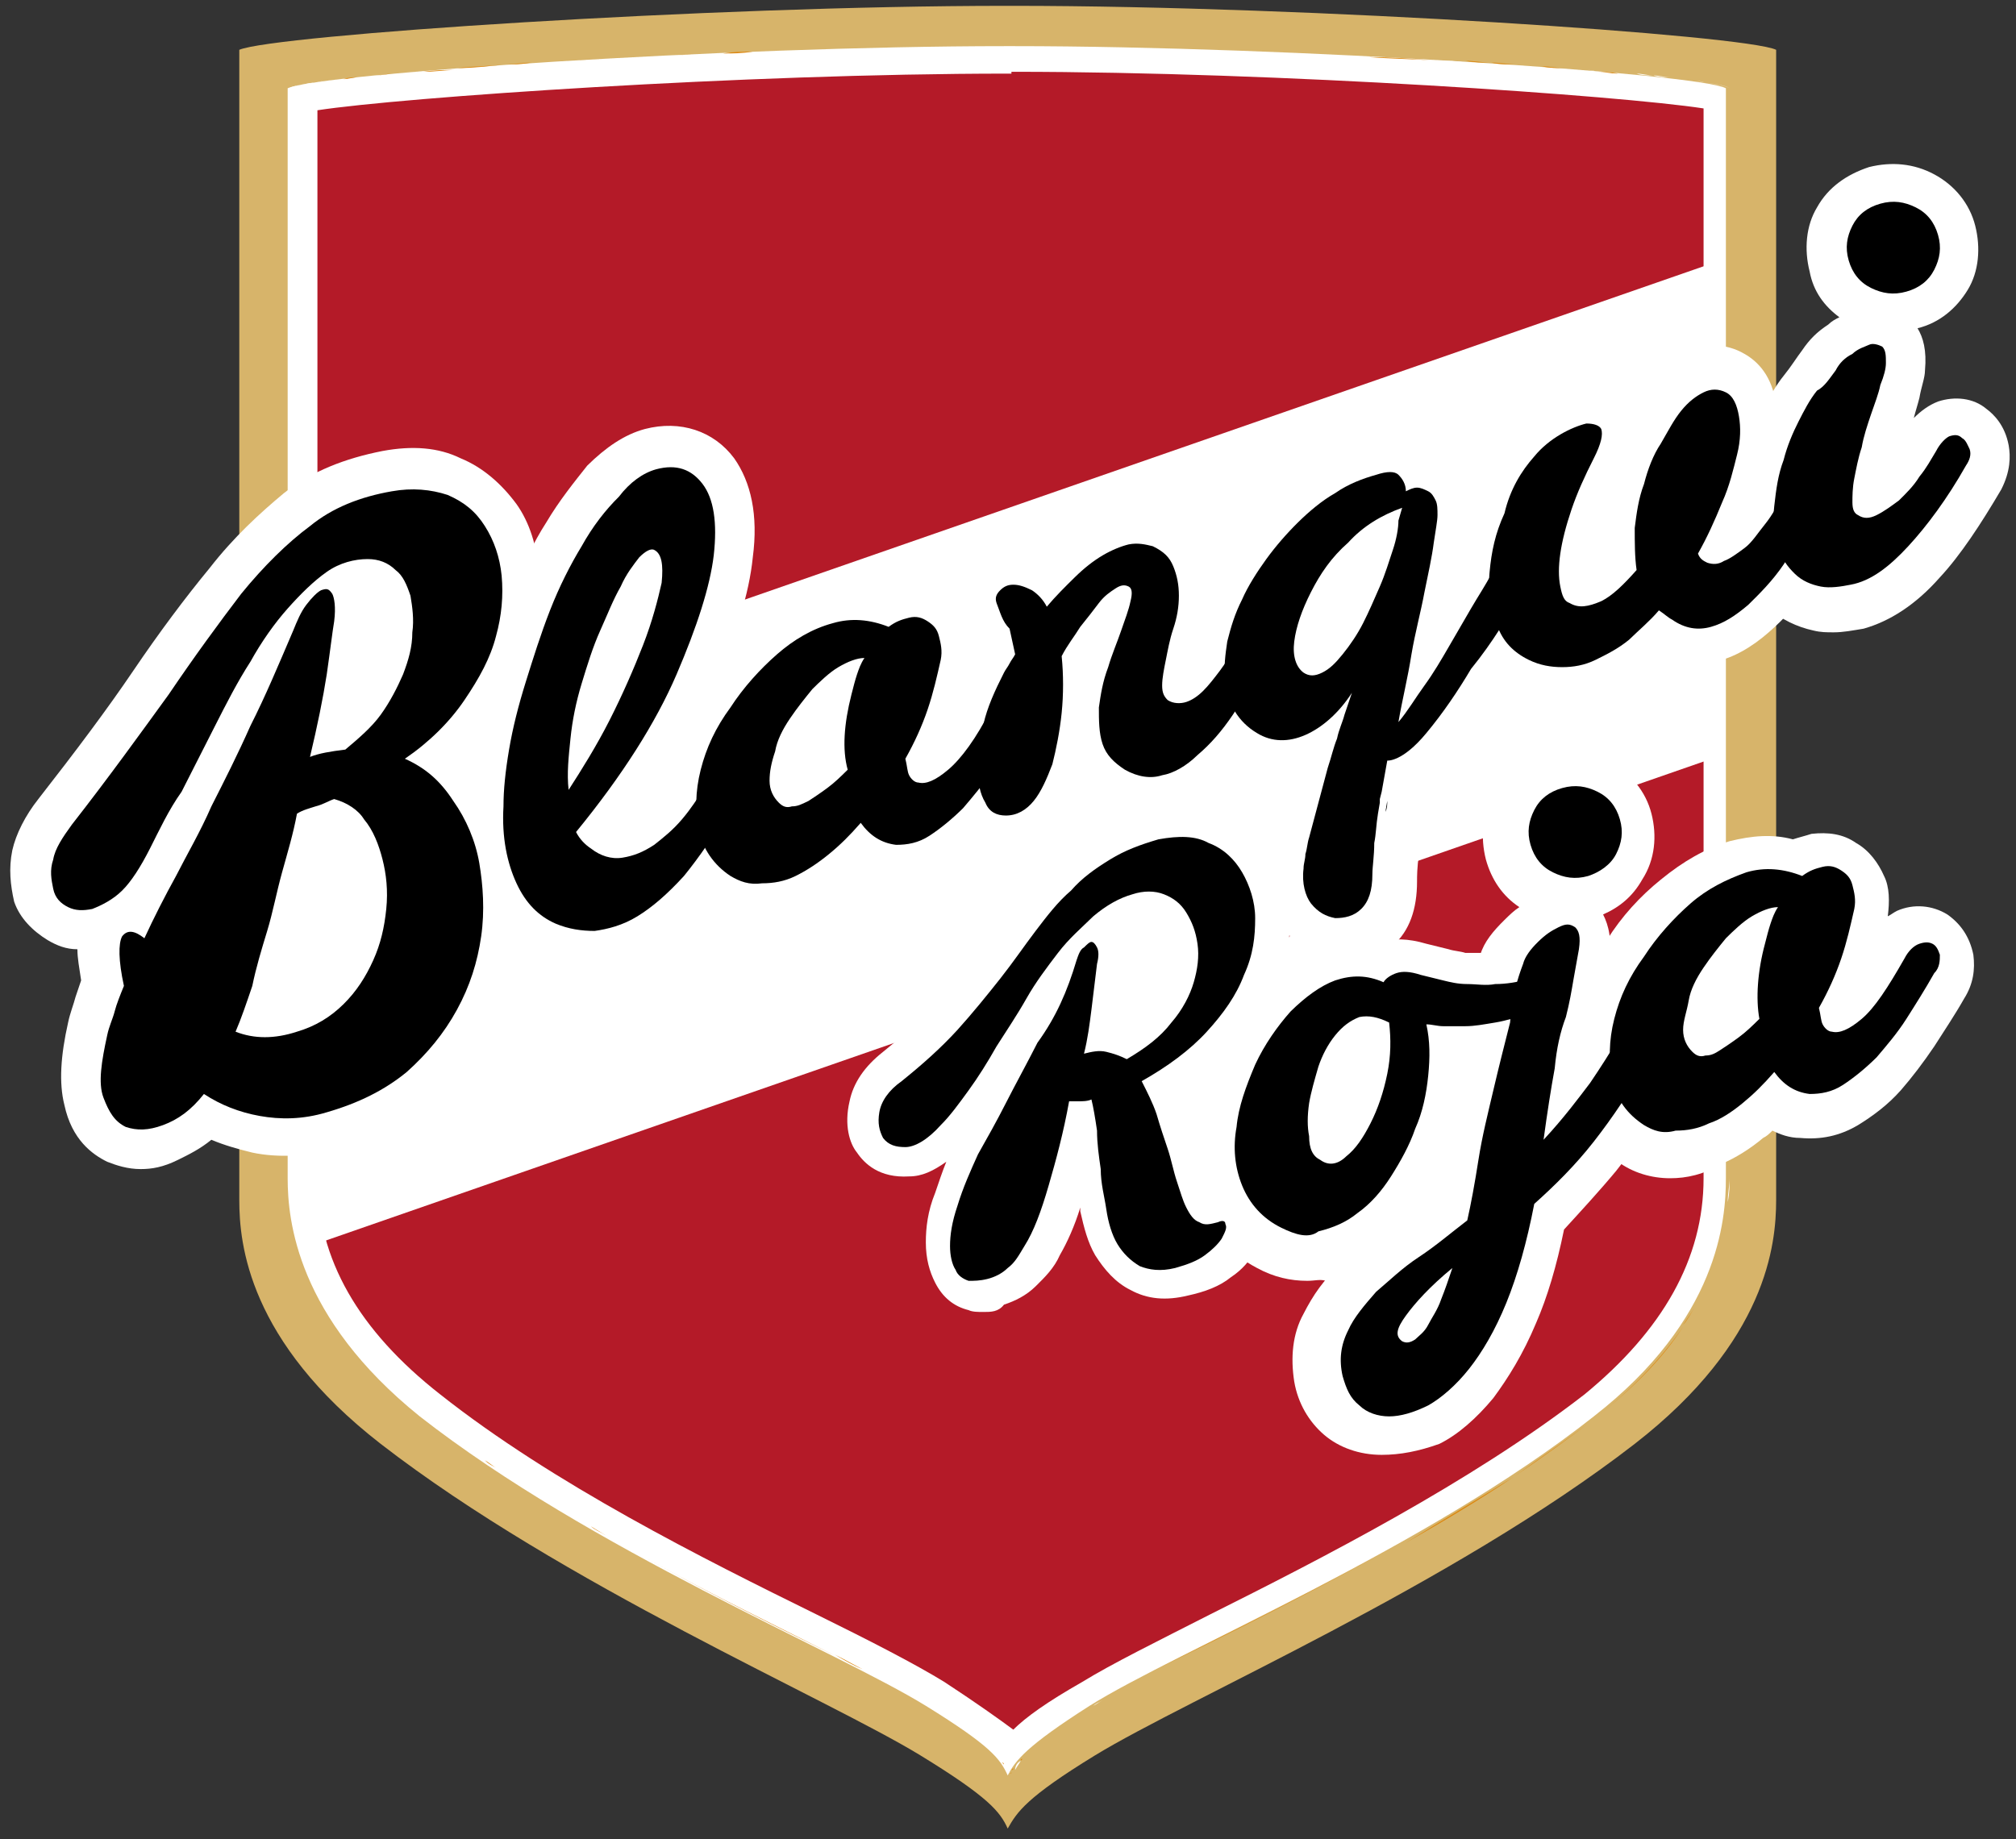
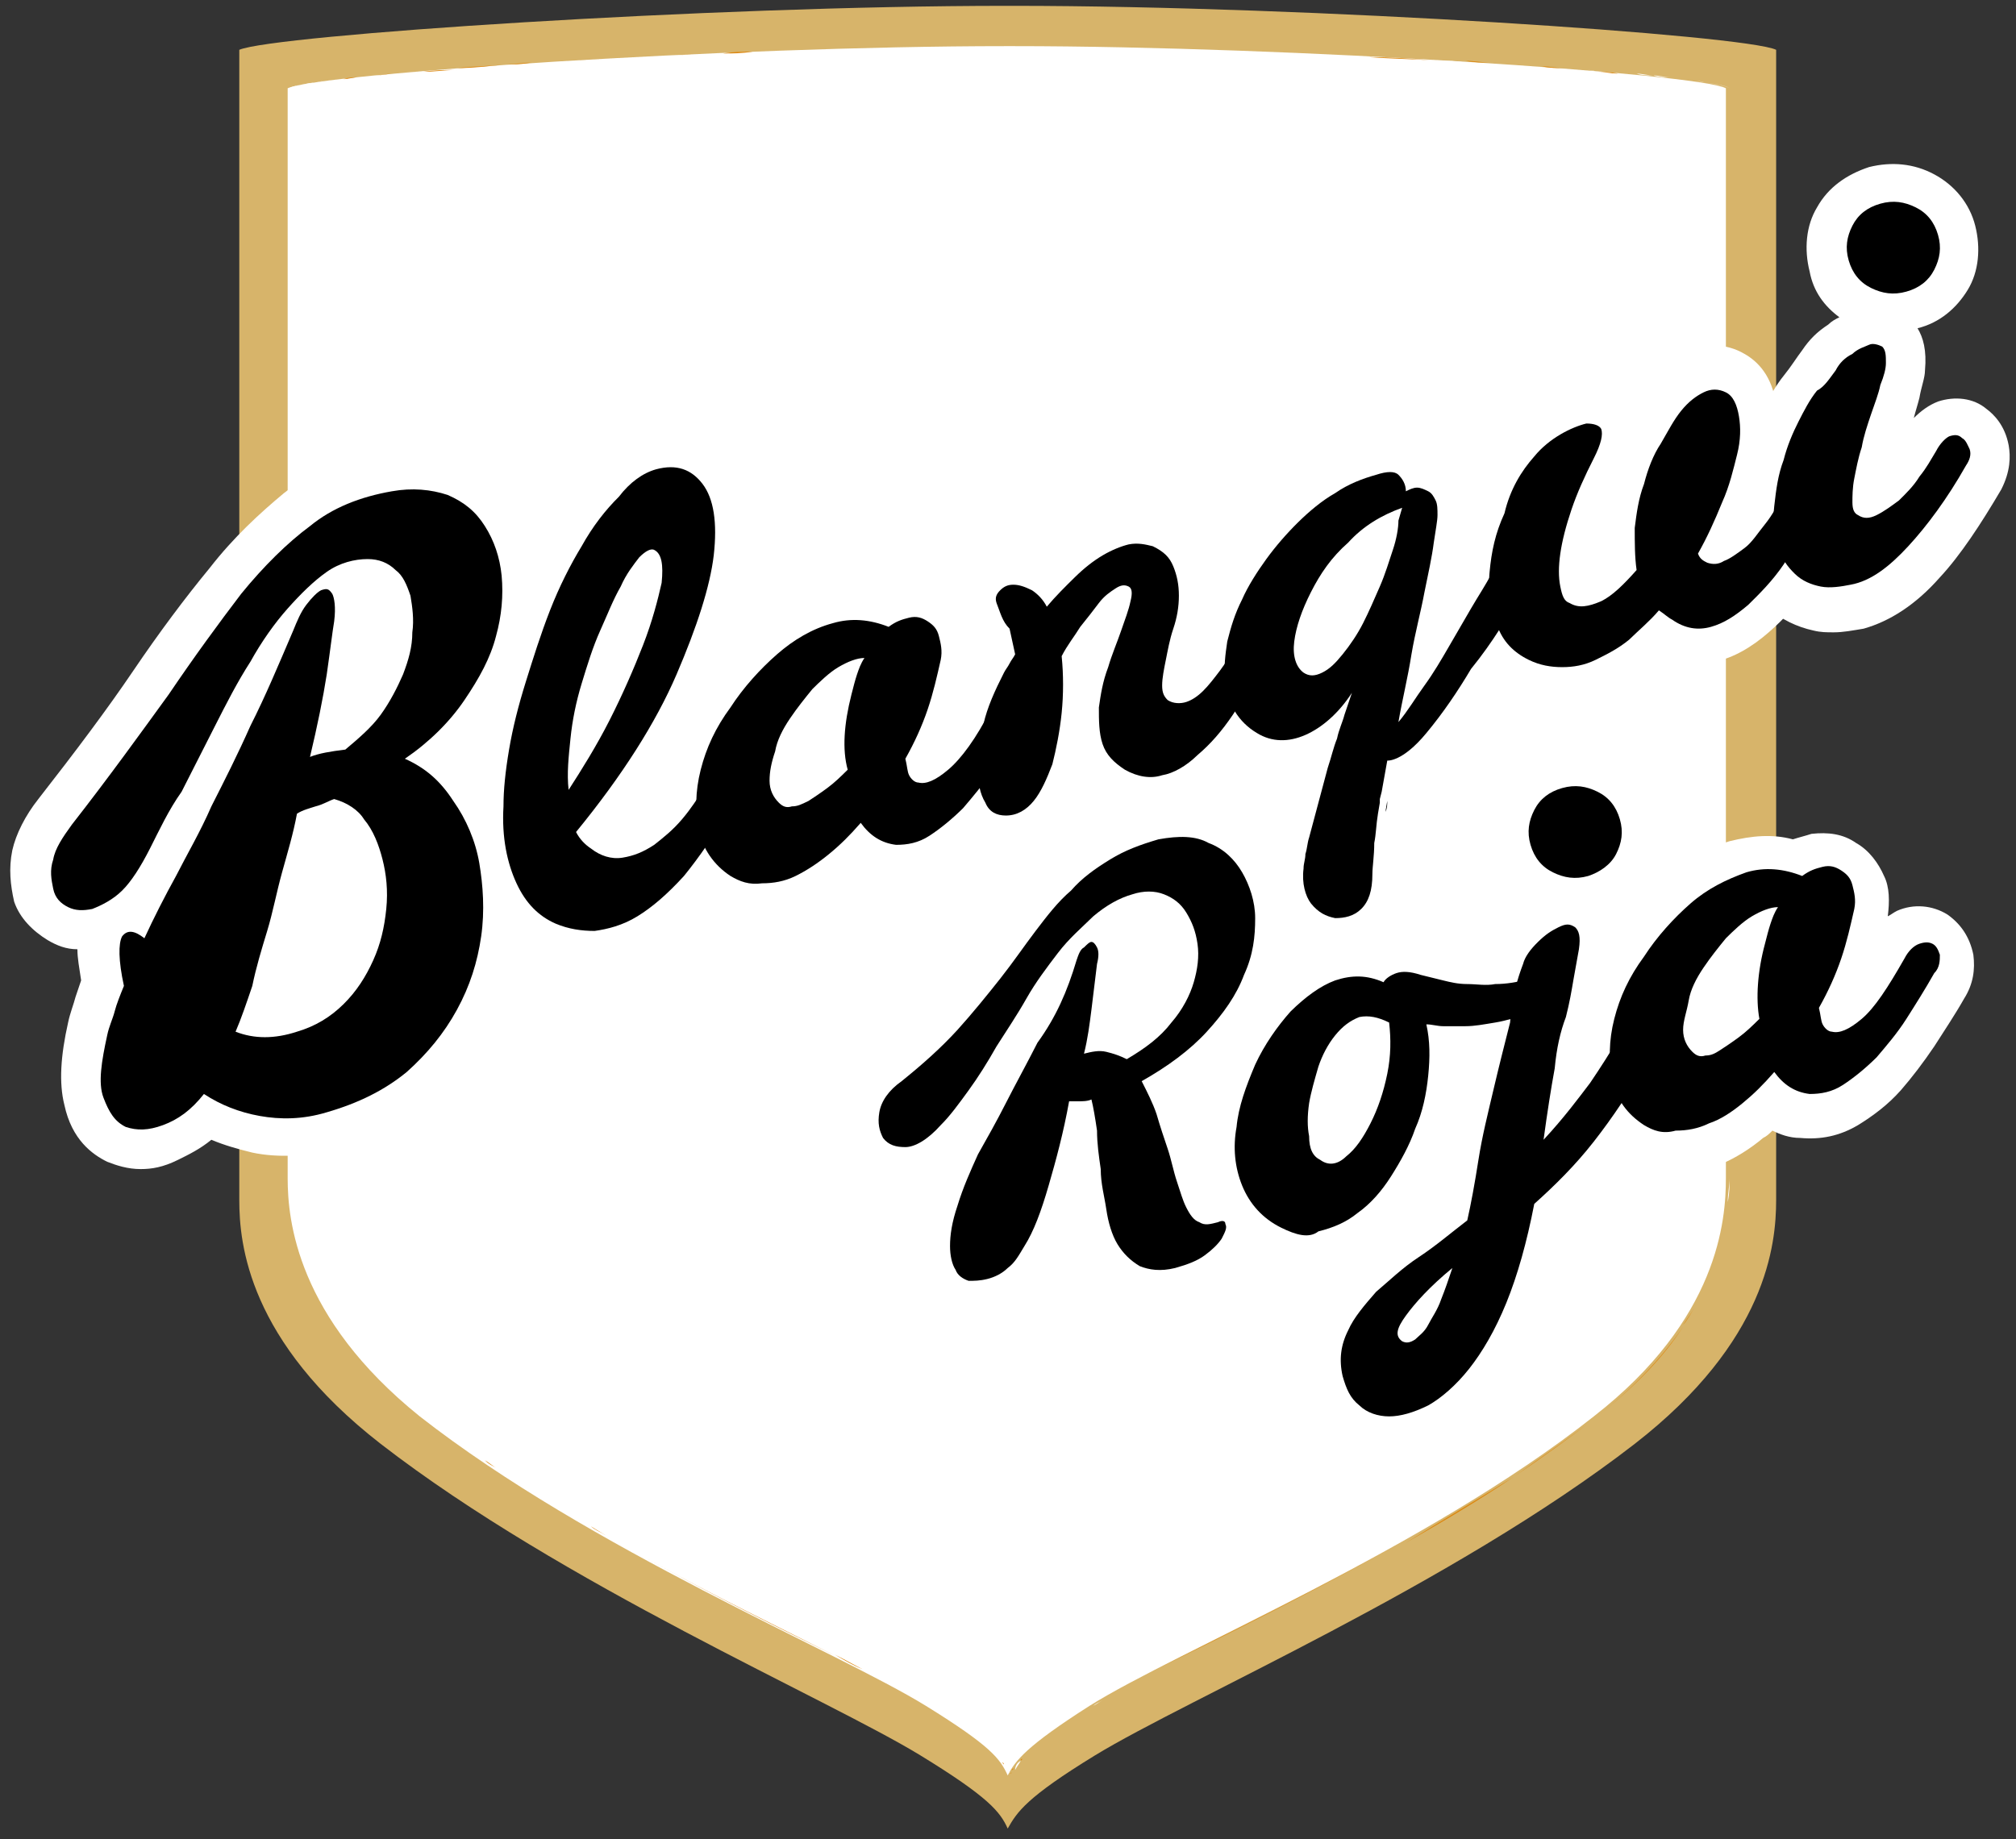
<svg xmlns="http://www.w3.org/2000/svg" width="183" height="167" viewBox="0 0 183 167" fill="none">
  <rect x="0" y="0" width="183" height="167" fill="#333333" stroke="none" />
  <g clip-path="url(#clip0_557_2071)">
    <path d="M91.98 0.53C91.811 0.53 91.811 0.53 91.642 0.53C91.474 0.53 91.474 0.53 91.305 0.53C64.282 0.53 24.761 3.191 21.721 4.522V108.973C21.721 112.964 22.565 121.779 34.556 131.093C51.108 143.9 75.091 154.212 83.535 159.368C89.785 163.194 90.798 164.524 91.474 166.021C92.318 164.524 93.162 163.194 99.412 159.368C107.856 154.212 131.839 143.9 148.391 131.093C160.382 121.779 161.227 112.964 161.227 108.973V4.522C158.524 3.191 119.003 0.53 91.98 0.53Z" fill="#D7B46A" />
    <path d="M91.98 4.189C91.811 4.189 91.811 4.189 91.642 4.189C91.474 4.189 91.474 4.189 91.305 4.189C65.971 4.189 28.983 6.684 26.112 8.015V106.976C26.112 110.802 26.956 119.617 38.103 128.598C53.641 140.74 75.935 149.888 84.042 154.877C89.954 158.536 90.798 159.701 91.474 161.198C92.149 159.867 93.162 158.536 98.905 154.877C106.843 149.888 129.306 140.74 144.675 128.598C155.991 119.783 156.666 110.802 156.666 106.976V8.015C154.302 6.684 117.314 4.189 91.98 4.189Z" fill="white" />
    <path d="M26.281 8.015C26.45 8.015 26.787 7.848 27.125 7.682C26.787 7.848 26.45 7.848 26.281 8.015Z" fill="white" />
    <path d="M27.294 7.682C27.632 7.682 27.97 7.516 28.476 7.516C27.97 7.682 27.463 7.682 27.294 7.682Z" fill="white" />
    <path d="M44.014 132.59C43.339 132.091 42.494 131.592 41.819 131.094C42.494 131.592 43.17 132.091 44.014 132.59Z" fill="white" />
    <path d="M53.641 138.578C52.966 138.245 52.29 137.746 51.614 137.414C52.29 137.913 52.966 138.245 53.641 138.578Z" fill="white" />
    <path d="M29.321 7.349C29.828 7.349 30.503 7.183 31.179 7.183C30.503 7.183 29.996 7.349 29.321 7.349Z" fill="white" />
    <path d="M28.476 7.516C28.814 7.516 29.152 7.349 29.49 7.349C28.983 7.349 28.814 7.516 28.476 7.516Z" fill="white" />
    <path d="M130.657 5.52C131.501 5.52 132.346 5.686 133.021 5.686C132.177 5.52 131.332 5.52 130.657 5.52Z" fill="white" />
    <path d="M92.656 159.867C92.487 160.2 92.318 160.366 92.149 160.699C92.149 160.366 92.318 160.033 92.656 159.867Z" fill="white" />
    <path d="M91.474 160.533C91.474 160.366 91.305 160.366 91.305 160.2C91.305 160.366 91.305 160.533 91.474 160.533Z" fill="white" />
    <path d="M91.642 161.031C91.642 160.865 91.474 160.865 91.474 160.699C91.642 160.865 91.642 160.865 91.642 161.031Z" fill="white" />
-     <path d="M91.811 6.684H91.642H91.474C67.491 6.684 36.414 8.846 28.814 10.011V106.977C28.814 114.295 32.53 120.781 39.961 126.603C50.264 134.752 63.944 141.572 74.078 146.561C78.807 148.89 83.029 151.052 85.731 152.715C88.771 154.711 90.629 156.042 91.98 157.04C93.163 155.875 95.02 154.545 98.229 152.715C100.932 151.052 104.985 149.056 109.883 146.561C119.848 141.572 133.528 134.586 143.831 126.603C150.924 120.781 154.64 114.295 154.64 106.977V9.844C147.04 8.68 116.132 6.518 91.98 6.518H91.811V6.684Z" fill="#B41A28" />
    <path d="M143.831 6.351C144.168 6.351 144.506 6.351 144.844 6.518C144.675 6.351 144.168 6.351 143.831 6.351Z" fill="white" />
    <path d="M33.881 124.44C35.232 125.771 36.583 127.268 38.441 128.598C36.583 127.102 35.063 125.771 33.881 124.44Z" fill="white" />
    <path d="M84.211 154.877C88.602 157.539 90.122 159.035 90.967 160.033C90.291 158.869 88.602 157.539 84.211 154.877Z" fill="white" />
    <path d="M153.964 7.349C154.302 7.349 154.64 7.516 154.978 7.516C154.64 7.516 154.471 7.349 153.964 7.349Z" fill="white" />
    <path d="M99.243 154.877C99.412 154.711 99.749 154.545 100.087 154.378C99.749 154.545 99.581 154.711 99.243 154.877Z" fill="white" />
    <path d="M148.56 6.684C149.066 6.684 149.573 6.851 150.08 6.851C149.573 6.851 149.066 6.851 148.56 6.684Z" fill="white" />
    <path d="M150.08 6.85C150.586 6.85 151.093 7.017 151.6 7.017C151.093 7.017 150.586 7.017 150.08 6.85Z" fill="white" />
    <path d="M154.978 7.516C155.991 7.682 156.835 7.848 157.004 8.015V106.976C157.004 107.642 157.004 108.307 156.835 109.139C156.835 108.307 157.004 107.642 157.004 106.976V8.015C156.835 7.848 156.16 7.682 154.978 7.516Z" fill="white" />
    <path d="M137.413 134.087C134.204 136.249 130.826 138.245 127.617 140.075C130.826 138.079 134.204 136.083 137.413 134.087Z" fill="#DC870F" />
    <path d="M54.993 139.409C54.486 139.077 54.148 138.911 53.642 138.578C53.979 138.911 54.486 139.077 54.993 139.409Z" fill="#DC870F" />
    <path d="M92.825 159.701L92.656 159.867C92.656 159.701 92.656 159.701 92.825 159.701Z" fill="#DC870F" />
    <path d="M45.028 133.256C44.69 133.089 44.352 132.757 44.014 132.59C44.352 132.923 44.69 133.089 45.028 133.256Z" fill="#DC870F" />
    <path d="M153.795 118.785C153.458 119.284 153.12 119.783 152.782 120.282C153.12 119.949 153.458 119.284 153.795 118.785Z" fill="#DC870F" />
    <path d="M127.448 139.909C119.172 144.566 110.897 148.557 104.985 151.551C111.065 148.557 119.172 144.566 127.448 139.909Z" fill="#DC870F" />
    <path d="M133.021 5.52C133.866 5.52 134.542 5.686 135.386 5.686C134.542 5.686 133.866 5.686 133.021 5.52Z" fill="#DC870F" />
    <path d="M91.98 160.532L91.811 160.699C91.98 160.699 91.98 160.699 91.98 160.532Z" fill="#DC870F" />
    <path d="M91.811 160.865C91.811 160.865 91.811 161.031 91.643 161.031C91.811 161.031 91.811 161.031 91.811 160.865Z" fill="#DC870F" />
    <path d="M78.3 151.551C77.455 151.218 76.611 150.719 75.766 150.22C76.78 150.719 77.624 151.218 78.3 151.551Z" fill="#DC870F" />
    <path d="M75.935 150.387C71.037 147.892 64.788 144.898 58.539 141.405C64.788 144.898 70.868 147.892 75.935 150.387Z" fill="#DC870F" />
    <path d="M91.136 160.2L90.967 160.033C91.136 160.033 91.136 160.2 91.136 160.2Z" fill="#DC870F" />
    <path d="M145.013 128.599C142.648 130.428 139.946 132.258 137.413 134.087C140.115 132.258 142.648 130.428 145.013 128.599C148.56 125.771 151.093 123.11 152.782 120.449C151.093 122.944 148.56 125.771 145.013 128.599Z" fill="#DC870F" />
    <path d="M65.633 4.855C66.477 4.855 67.322 4.855 68.335 4.688C67.491 4.688 66.646 4.688 65.633 4.855Z" fill="#DC870F" />
    <path d="M45.872 5.853C46.548 5.853 47.392 5.686 48.237 5.686C47.224 5.853 46.548 5.853 45.872 5.853Z" fill="#DC870F" />
    <path d="M51.614 5.52C53.979 5.353 56.512 5.187 59.215 5.187C56.512 5.187 54.148 5.353 51.614 5.52Z" fill="#DC870F" />
    <path d="M60.397 5.021C61.242 5.021 62.086 5.021 62.931 4.855C62.255 5.021 61.242 5.021 60.397 5.021Z" fill="#DC870F" />
    <path d="M124.239 5.187C126.435 5.353 128.461 5.353 130.488 5.52C128.461 5.353 126.435 5.187 124.239 5.187Z" fill="#DC870F" />
    <path d="M139.946 6.019C140.622 6.019 141.297 6.185 141.973 6.185C141.297 6.185 140.622 6.185 139.946 6.019Z" fill="#DC870F" />
-     <path d="M135.386 5.686C136.23 5.686 136.906 5.853 137.751 5.853C136.906 5.853 136.062 5.853 135.386 5.686Z" fill="#DC870F" />
    <path d="M145.013 6.518C145.688 6.518 146.195 6.684 146.871 6.684C146.195 6.518 145.519 6.518 145.013 6.518Z" fill="#DC870F" />
    <path d="M41.481 6.185C42.832 6.019 44.352 6.019 45.872 5.853C44.352 6.019 42.832 6.185 41.481 6.185Z" fill="#DC870F" />
    <path d="M38.441 6.518C39.454 6.518 40.468 6.351 41.481 6.351C40.468 6.351 39.454 6.351 38.441 6.518Z" fill="#DC870F" />
    <path d="M35.739 6.684C36.583 6.684 37.428 6.518 38.441 6.518C37.597 6.518 36.583 6.684 35.739 6.684Z" fill="#DC870F" />
    <path d="M31.179 7.183C31.685 7.183 32.023 7.017 32.53 7.017C32.023 7.017 31.685 7.017 31.179 7.183Z" fill="#DC870F" />
    <path d="M34.05 6.851C34.556 6.851 35.063 6.684 35.739 6.684C35.232 6.684 34.725 6.851 34.05 6.851Z" fill="#DC870F" />
    <path d="M156.16 23.649L27.97 68.223L28.139 113.13L156.329 68.556L156.16 23.649Z" fill="white" />
    <path d="M105.83 79.034L96.203 86.352L99.581 99.658L118.834 94.336L122.381 88.182V79.201L114.781 87.517L105.83 79.034Z" fill="white" />
-     <path d="M39.961 61.903L28.983 64.065L23.41 73.047L17.329 93.504L23.41 96.498L33.881 93.671L38.103 80.864L42.326 68.556L39.961 61.903Z" fill="white" />
    <path d="M117.652 95.168L104.985 92.673L101.269 106.312L112.754 107.642L133.19 100.158L117.652 95.168Z" fill="white" />
    <path d="M12.769 106.145C11.587 106.145 10.574 105.812 9.729 105.48C8.378 104.814 6.52 103.484 5.845 100.324C5.338 98.328 5.507 95.833 6.182 92.839C6.351 92.007 6.689 91.176 6.858 90.511C7.027 90.012 7.196 89.513 7.365 89.014C7.196 87.85 7.027 87.018 7.027 86.186C6.013 86.186 5.169 85.854 4.324 85.355C2.973 84.523 1.791 83.359 1.284 81.862C0.947 80.365 0.778 78.868 1.116 77.205C1.453 75.708 2.298 74.045 3.48 72.548C6.858 68.223 9.729 64.398 12.094 60.905C14.458 57.413 16.823 54.252 19.018 51.591C21.214 48.764 23.578 46.602 25.774 44.772C28.307 42.776 31.348 41.612 34.725 40.947C37.428 40.448 39.792 40.614 41.819 41.612C43.846 42.443 45.535 43.94 46.886 45.77C48.068 47.433 48.743 49.595 48.912 51.924C49.081 54.086 48.912 56.414 48.237 58.743C47.561 61.072 46.379 63.4 44.859 65.562C44.183 66.56 43.339 67.725 42.326 68.556C43.001 69.221 43.508 69.887 44.014 70.552C45.535 72.548 46.379 75.043 47.055 77.537C47.561 80.032 47.73 82.694 47.392 85.355C47.055 88.182 46.21 90.677 44.859 93.172C43.508 95.667 41.65 97.829 39.454 99.825C37.09 101.821 34.219 103.317 30.672 104.315C27.97 104.981 25.267 105.147 22.903 104.648C21.552 104.315 20.369 103.983 19.187 103.484C18.174 104.315 17.16 104.814 16.147 105.313C14.796 105.979 13.783 106.145 12.769 106.145ZM14.965 89.679L14.627 90.511C14.458 91.176 14.12 92.007 13.951 92.673C13.783 93.338 13.614 94.003 13.276 94.669C12.6 96.997 12.769 98.162 12.938 98.494C12.938 98.66 12.938 98.66 13.107 98.827C13.276 98.827 13.276 98.827 13.445 98.66C14.12 98.328 14.796 97.829 15.64 96.831L16.991 95.168L18.174 92.174C18.68 91.01 19.018 89.679 19.525 88.182C20.032 86.685 20.369 85.022 20.876 83.359C21.383 81.695 21.721 79.866 22.227 78.203C22.734 76.373 23.072 74.71 23.41 72.88C23.072 73.379 22.903 74.045 22.565 74.544C21.383 76.872 20.369 78.868 19.187 80.864C18.174 82.694 17.329 84.689 16.485 86.353L14.965 89.679ZM23.916 97.662C24.085 97.662 24.085 97.662 24.254 97.662C25.605 97.995 26.956 97.829 28.645 97.496C31.01 96.831 33.036 95.833 34.556 94.502C36.077 93.172 37.428 91.675 38.272 89.845C39.117 88.182 39.792 86.353 39.961 84.523C40.13 82.527 40.13 80.698 39.792 79.034C39.454 77.371 38.779 75.874 37.934 74.544C37.596 74.211 37.259 73.712 37.09 73.379C37.765 74.544 38.272 75.708 38.61 77.205C38.948 79.034 39.117 80.864 38.948 82.86C38.779 84.856 38.272 86.852 37.428 88.515C36.583 90.344 35.401 92.007 34.05 93.504C32.53 95.168 30.503 96.166 28.139 96.831C26.619 97.496 25.267 97.662 23.916 97.662ZM29.996 76.54C29.659 77.704 29.49 78.868 29.152 80.032C28.645 81.862 28.139 83.691 27.801 85.355C27.294 87.018 26.956 88.515 26.45 90.012C27.294 89.679 28.139 89.346 28.814 88.681C29.659 87.85 30.334 86.852 30.672 85.854C31.179 84.689 31.516 83.525 31.516 82.361C31.685 81.197 31.516 80.032 31.348 79.034C31.179 78.203 30.841 77.371 30.334 76.706C30.334 76.54 30.334 76.54 29.996 76.54C30.165 76.54 30.165 76.54 29.996 76.54ZM10.236 75.708C9.898 76.207 9.56 76.54 9.222 77.038C8.716 77.704 8.547 78.036 8.378 78.369L8.547 78.203C9.054 77.87 9.56 77.038 10.236 75.708ZM37.09 47.932C37.428 48.265 37.934 48.431 38.272 48.764C39.454 49.762 40.299 51.258 40.637 52.755C40.974 54.086 41.143 55.583 40.974 57.246C40.974 57.08 41.143 56.913 41.143 56.747C41.65 55.25 41.65 53.92 41.65 52.589C41.481 51.425 41.143 50.427 40.637 49.762C40.13 49.096 39.623 48.597 38.779 48.265C38.441 47.932 37.765 47.932 37.09 47.932Z" fill="white" />
    <path d="M53.642 88.016C51.953 88.016 50.432 87.684 48.913 87.018C46.548 86.02 44.859 84.191 43.508 81.53C42.326 79.201 41.819 76.374 41.988 72.881C41.988 71.218 42.157 69.388 42.663 67.06C43.001 64.897 43.508 62.735 44.184 60.407C44.859 58.245 45.703 55.916 46.548 53.754C47.392 51.425 48.406 49.263 49.588 47.434C50.77 45.438 52.121 43.775 53.304 42.278C54.993 40.614 56.682 39.45 58.539 38.951C61.748 38.12 64.788 39.117 66.646 41.612C68.166 43.775 68.842 46.768 68.335 50.594C67.998 53.92 66.815 57.745 64.62 62.403C63.775 64.066 62.931 65.895 61.748 67.891C62.255 67.392 62.931 66.893 63.606 66.727C65.295 66.062 66.984 66.228 68.335 67.226C69.18 67.891 70.193 68.889 70.362 70.885C70.531 72.216 70.193 73.546 69.517 74.877C67.829 77.704 66.308 80.033 64.62 81.862C62.931 83.692 61.242 85.189 59.553 86.187C57.695 87.351 55.837 87.85 53.979 88.016C53.979 88.016 53.81 88.016 53.642 88.016ZM50.601 79.368C50.939 79.866 51.446 80.365 51.953 80.532C52.29 80.698 52.797 80.864 53.135 80.864C52.628 80.698 52.121 80.365 51.615 80.033C51.277 79.866 50.939 79.534 50.601 79.368ZM60.059 46.436C60.397 46.436 60.566 46.602 60.904 46.602L61.242 46.768C61.073 46.436 61.073 46.103 60.904 46.103C60.904 46.103 60.904 46.103 60.566 46.103C60.397 46.103 60.228 46.269 60.059 46.436Z" fill="white" />
    <path d="M69.011 84.024C67.322 84.024 65.633 83.525 64.282 82.527C61.917 81.03 60.397 78.701 59.89 76.207C59.384 74.044 59.553 71.55 60.228 69.055C60.904 66.726 61.917 64.564 63.268 62.402C64.62 60.24 66.308 58.41 68.166 56.913C70.193 55.25 72.22 54.086 74.415 53.42C76.442 52.922 78.3 52.755 80.158 53.254C80.664 53.088 81.34 52.922 81.847 52.755C83.367 52.589 84.718 52.755 85.9 53.587C87.082 54.252 87.927 55.416 88.433 56.581C88.94 57.745 88.94 58.909 88.771 60.406C89.109 60.24 89.278 60.073 89.616 59.907C91.136 59.242 92.825 59.408 94.176 60.24C95.358 60.905 96.203 62.236 96.54 63.899C96.709 65.229 96.54 66.56 95.696 67.891C94.851 69.388 93.838 70.884 92.994 72.215C91.98 73.712 90.967 75.042 89.954 76.207C88.771 77.537 87.42 78.535 86.069 79.367C84.38 80.365 82.691 80.697 80.833 80.531C79.82 80.531 78.975 80.198 78.3 79.866C77.962 80.032 77.793 80.365 77.455 80.531C76.273 81.529 74.922 82.361 73.74 82.86C72.051 83.691 70.531 84.024 69.011 84.024ZM66.984 74.211C66.984 74.377 66.984 74.543 66.984 74.71C67.153 75.541 67.491 76.04 68.335 76.539C68.504 76.706 68.842 76.706 69.011 76.706C69.18 76.706 69.517 76.706 69.686 76.539C69.18 76.373 68.673 76.04 68.166 75.541C67.659 75.209 67.153 74.71 66.984 74.211Z" fill="white" />
    <path d="M90.798 77.87C88.771 77.87 86.913 76.872 85.731 74.876C85.055 73.546 84.549 72.049 84.549 70.219C84.549 68.556 84.718 66.893 85.224 65.063C85.731 63.234 86.407 61.404 87.42 59.741C87.589 59.408 87.758 59.242 87.758 58.91C87.758 58.743 87.589 58.41 87.589 58.244L86.913 55.749C86.407 54.086 86.913 52.257 88.264 51.092C89.278 50.261 90.46 49.762 91.98 49.595C92.993 49.595 93.838 49.762 94.851 50.094C95.02 49.928 95.02 49.928 95.189 49.762C96.203 48.764 97.216 48.099 98.229 47.433C99.412 46.602 100.594 46.103 101.945 45.936C103.465 45.604 104.985 45.77 106.505 46.435C108.363 47.267 109.545 48.597 110.221 50.261C110.727 51.591 110.896 52.922 110.896 54.252C110.896 54.419 110.896 54.419 110.896 54.585C111.234 54.252 111.572 54.086 112.078 53.92C113.936 53.088 115.456 53.421 116.301 53.92C117.821 54.585 118.665 55.916 119.003 57.579C119.172 58.91 118.834 60.406 117.99 61.737C116.976 63.566 115.794 65.396 114.781 66.893C113.599 68.556 112.416 70.053 111.065 71.217C109.545 72.548 108.025 73.379 106.336 73.879C104.309 74.377 102.283 74.211 100.256 73.047C99.58 72.714 98.905 72.215 98.398 71.716C97.891 73.047 97.216 74.211 96.371 75.043C94.514 77.371 92.487 77.87 90.798 77.87C90.967 77.87 90.967 77.87 90.798 77.87ZM103.296 65.895C103.296 66.228 103.296 66.394 103.465 66.56C103.465 66.727 103.634 66.727 103.803 66.893C103.972 67.059 104.14 67.059 104.309 67.059C104.478 67.059 104.647 66.893 104.816 66.893C104.647 66.727 104.309 66.727 104.14 66.56C103.803 66.394 103.465 66.228 103.296 65.895Z" fill="white" />
    <path d="M122.043 87.018C121.874 87.018 121.537 87.018 121.368 87.018C120.017 86.852 118.328 86.353 116.639 84.523C116.132 84.024 115.625 83.192 115.288 82.028C114.781 82.028 114.274 82.028 113.768 82.028C111.741 81.695 110.052 80.531 109.376 78.868C108.701 77.371 108.701 75.874 109.376 74.211C109.883 72.714 110.896 71.217 112.585 70.219C112.585 70.219 112.585 70.219 112.754 70.219C112.585 70.219 112.416 70.053 112.416 70.053C111.065 69.221 109.883 68.223 109.039 66.727C108.363 65.396 107.856 64.065 107.687 62.402C107.518 60.905 107.687 59.408 107.856 57.911C108.194 56.414 108.701 54.751 109.545 53.254C110.221 51.758 111.065 50.427 112.079 49.096C113.092 47.766 114.274 46.435 115.457 45.271C116.639 44.107 117.99 43.109 119.51 42.277C121.03 41.279 122.55 40.614 124.239 40.281C126.435 39.782 128.124 39.949 129.475 40.947C129.644 41.113 129.812 41.279 129.981 41.446C130.15 41.446 130.319 41.446 130.488 41.612L132.008 41.113L131.839 42.277C132.853 42.776 133.528 43.774 134.035 44.772C134.373 45.604 134.541 46.602 134.541 47.766C134.541 48.098 134.541 48.431 134.373 48.764C134.879 48.431 135.386 48.265 135.893 48.098C137.413 47.766 138.764 48.098 139.946 48.93C140.959 49.595 141.635 50.593 141.973 51.924C142.311 52.922 142.311 54.252 141.297 56.082C140.115 58.244 138.764 60.406 137.582 62.569C137.919 62.569 138.088 62.569 138.257 62.569C139.271 62.569 140.791 62.901 141.973 63.899C142.817 64.564 143.324 65.729 143.493 66.727C143.493 67.558 143.324 68.722 142.142 69.887C141.297 70.718 140.115 71.383 138.257 72.049C136.568 72.548 134.879 73.213 133.021 73.878C131.67 74.377 130.488 74.876 129.137 75.542C128.968 76.207 128.968 76.872 128.799 77.537C128.63 78.868 128.63 79.533 128.63 80.032C128.63 82.527 127.955 84.523 126.435 85.854C124.915 86.685 123.226 87.018 122.043 87.018ZM123.732 62.735L124.07 62.901C124.07 62.569 124.239 62.402 124.239 62.069C124.07 62.402 123.901 62.569 123.732 62.735Z" fill="white" />
    <path d="M141.466 64.065C139.946 64.065 138.426 63.733 136.906 62.901C134.71 61.903 133.022 60.074 132.177 57.745C131.501 55.749 131.164 53.587 131.333 51.259C131.501 49.096 132.008 46.934 132.853 44.772C133.697 42.61 134.879 40.614 136.399 38.951C137.244 37.953 138.426 37.121 139.608 36.29C140.96 35.458 142.311 34.959 143.493 34.793C145.351 34.626 147.209 35.292 148.222 36.622C148.729 35.957 149.235 35.292 149.573 34.626C150.586 33.462 151.6 32.63 152.782 31.965C154.64 31.134 156.667 31.134 158.356 32.132C159.538 32.797 160.889 34.127 161.227 36.788C161.396 37.786 161.396 38.951 161.227 40.115C161.396 39.949 161.565 39.949 161.733 39.782C163.76 38.784 165.449 39.45 166.294 39.949C167.138 40.448 168.489 41.446 168.658 43.774C168.827 45.105 168.489 46.602 167.645 47.932C166.631 49.762 165.449 51.425 164.436 53.088C163.254 54.751 161.902 56.248 160.551 57.413C159.031 58.743 157.342 59.741 155.653 60.074C153.964 60.573 152.275 60.406 150.586 59.741C150.249 60.074 149.911 60.406 149.573 60.573C148.391 61.571 147.04 62.236 145.689 62.901C144.506 63.733 142.986 64.065 141.466 64.065ZM153.627 42.444C153.289 43.275 152.951 43.94 152.782 44.938C152.782 44.772 152.951 44.606 152.951 44.439C153.12 43.608 153.289 42.943 153.627 42.444Z" fill="white" />
    <path d="M166.462 57.412C165.787 57.412 165.28 57.412 164.605 57.246C163.085 56.913 161.733 56.248 160.551 55.25C159.538 54.252 158.693 52.922 158.018 51.258C157.511 49.761 157.342 47.932 157.511 46.102C157.68 44.439 158.018 42.776 158.524 41.279C159.031 39.782 159.538 38.451 160.044 37.287C160.551 36.123 161.227 34.959 161.902 34.127C162.578 33.295 163.085 32.464 163.591 31.799C164.267 30.801 164.942 30.135 165.956 29.47C166.294 29.137 166.631 28.971 166.969 28.805C165.618 27.807 164.605 26.476 164.267 24.647C163.76 22.651 163.929 20.489 164.942 18.825C165.956 16.996 167.645 15.832 169.671 15.166C171.698 14.667 173.725 14.834 175.583 15.832C177.441 16.829 178.792 18.493 179.298 20.489C179.805 22.484 179.636 24.647 178.623 26.31C177.609 27.973 176.089 29.304 174.063 29.803C174.569 30.634 174.907 31.799 174.738 33.628C174.738 34.293 174.4 35.125 174.232 36.123C174.063 36.788 173.894 37.287 173.725 37.952C174.4 37.287 175.076 36.788 175.92 36.456C177.441 35.957 179.129 36.123 180.312 37.121C180.987 37.62 182.001 38.618 182.338 40.447C182.507 41.445 182.507 42.776 181.663 44.439C179.805 47.599 177.947 50.427 176.089 52.422C173.894 54.917 171.529 56.414 169.165 57.08C168.151 57.246 167.307 57.412 166.462 57.412ZM164.942 47.766C164.942 48.264 165.111 48.597 165.111 48.93C165.28 49.429 165.449 49.761 165.618 49.928C165.787 50.094 165.956 50.094 166.125 50.26C166.462 50.26 166.8 50.26 167.138 50.26C166.969 50.26 166.8 50.094 166.8 50.094C166.294 49.595 165.449 49.096 164.942 47.766ZM171.867 21.819H171.698C171.529 21.819 171.36 21.985 171.36 22.152C171.36 22.318 171.191 22.318 171.36 22.651C171.36 22.817 171.529 22.983 171.698 22.983C171.867 22.983 171.867 23.15 172.205 22.983C172.374 22.983 172.543 22.817 172.543 22.651C172.543 22.484 172.712 22.484 172.543 22.152C172.543 21.985 172.374 21.819 172.205 21.819C172.036 21.819 171.867 21.819 171.867 21.819Z" fill="white" />
    <path d="M118.666 116.291C117.146 116.291 115.626 115.958 114.106 115.126C111.572 113.796 109.883 111.8 108.87 109.305C108.025 107.143 107.856 104.814 108.194 102.319C108.532 99.991 109.208 97.829 110.221 95.667C111.234 93.504 112.585 91.508 114.106 90.012C115.794 88.348 117.652 87.018 119.51 86.186C121.199 85.521 122.888 85.355 124.577 85.687C124.746 85.521 125.084 85.521 125.252 85.521C126.435 85.188 127.786 85.188 129.475 85.687C130.15 85.853 130.826 86.02 131.502 86.186C132.008 86.353 132.515 86.353 133.022 86.519C133.528 86.519 134.204 86.519 135.048 86.519C135.893 86.519 136.906 86.353 137.92 86.186C139.946 85.853 141.466 86.519 142.311 87.184C143.493 88.182 144 89.513 144 90.843C144 92.007 143.662 93.172 142.817 94.17C142.142 95.168 141.128 95.833 139.777 96.332C138.426 96.831 137.244 97.163 136.062 97.33C135.048 97.496 134.035 97.662 133.19 97.662C133.19 98.161 133.19 98.494 133.022 98.993C132.853 100.989 132.346 102.818 131.67 104.648C130.995 106.478 130.15 108.141 129.137 109.804C128.124 111.467 126.773 112.798 125.421 113.962C123.901 115.126 122.212 115.958 120.355 116.291C119.848 116.124 119.341 116.291 118.666 116.291Z" fill="white" />
    <path d="M125.421 132.091C123.394 132.091 121.537 131.426 120.185 130.262C118.834 129.098 117.821 127.434 117.483 125.438C117.145 123.276 117.314 121.114 118.328 119.284C119.172 117.621 120.185 116.124 121.706 114.794C122.888 113.63 124.408 112.465 125.928 111.301C126.941 110.469 128.123 109.804 129.137 108.972L129.812 104.814C130.15 102.652 130.657 100.49 131.164 98.328C131.67 96.166 132.177 94.004 132.684 92.008C133.19 90.012 133.866 88.182 134.373 86.685C134.71 85.521 135.555 84.523 136.568 83.525C137.075 83.026 137.413 82.694 137.919 82.361C136.399 81.363 135.386 79.866 134.879 78.037C134.373 76.041 134.541 73.879 135.555 72.215C136.568 70.386 138.257 69.221 140.284 68.556C142.311 68.057 144.337 68.224 146.195 69.221C148.053 70.219 149.404 71.883 149.911 73.879C150.417 75.874 150.249 78.037 149.066 79.866C148.222 81.363 147.04 82.361 145.52 83.026C146.026 84.024 146.364 85.355 146.026 87.351C145.857 88.349 145.688 89.18 145.52 90.178V90.344C145.688 90.178 145.857 90.178 146.026 90.012C148.222 89.014 149.911 89.513 150.755 90.012C151.6 90.511 152.951 91.509 153.12 94.004C153.289 95.334 152.951 96.665 152.106 98.162C150.249 101.322 148.56 103.983 146.702 106.311C145.182 108.141 143.493 109.97 141.973 111.634C141.297 114.96 140.453 117.788 139.439 120.116C138.257 122.944 136.906 125.106 135.555 126.935C134.035 128.765 132.346 130.262 130.657 131.093C128.799 131.759 127.11 132.091 125.421 132.091ZM142.479 75.375H142.311C142.142 75.375 141.973 75.542 141.973 75.708C141.973 75.874 141.804 75.874 141.973 76.207C141.973 76.373 142.142 76.54 142.142 76.54C142.311 76.54 142.311 76.706 142.648 76.54C142.817 76.54 142.986 76.373 142.986 76.207C143.155 76.041 143.155 76.041 142.986 75.874C142.986 75.708 142.817 75.708 142.817 75.542C142.648 75.375 142.648 75.375 142.479 75.375Z" fill="white" />
    <path d="M151.6 106.977C149.911 106.977 148.222 106.478 146.871 105.48C144.506 103.983 142.986 101.655 142.479 99.16C141.973 96.831 142.142 94.503 142.817 92.008C143.493 89.679 144.506 87.517 145.857 85.355C147.208 83.193 148.897 81.363 150.755 79.866C152.782 78.203 154.809 77.039 157.004 76.374C159.031 75.875 160.889 75.708 162.747 76.207C163.253 76.041 163.929 75.875 164.436 75.708C165.956 75.542 167.307 75.708 168.489 76.54C169.671 77.205 170.516 78.37 171.022 79.534C171.529 80.532 171.529 81.862 171.36 83.193C171.698 83.026 171.867 82.86 172.205 82.694C173.725 82.029 175.414 82.195 176.765 83.026C177.947 83.858 178.792 85.022 179.129 86.686C179.298 88.016 179.129 89.347 178.285 90.677C177.44 92.174 176.427 93.671 175.583 95.002C174.569 96.499 173.556 97.829 172.542 98.993C171.36 100.324 170.009 101.322 168.658 102.154C166.969 103.152 165.28 103.484 163.422 103.318C162.409 103.318 161.564 102.985 160.889 102.653C160.551 102.985 160.382 103.152 160.044 103.318C158.862 104.316 157.511 105.147 156.329 105.646C154.64 106.644 153.12 106.977 151.6 106.977ZM149.404 97.164C149.404 97.33 149.404 97.497 149.404 97.663C149.573 98.495 149.911 98.993 150.755 99.493C151.093 99.659 151.262 99.659 151.431 99.659C151.6 99.659 151.937 99.659 152.106 99.493C151.6 99.326 151.093 98.993 150.586 98.495C150.249 98.328 149.742 97.829 149.404 97.164Z" fill="white" />
    <path d="M89.278 119.118C88.771 119.118 88.265 119.118 87.927 118.952C86.576 118.619 85.562 117.788 84.887 116.457C84.38 115.459 84.042 114.295 84.042 112.798C84.042 111.468 84.211 109.971 84.887 108.307C85.225 107.309 85.562 106.312 85.9 105.48C84.718 106.312 83.705 106.81 82.522 106.81C79.82 106.977 78.469 105.646 77.793 104.648C77.118 103.817 76.611 102.153 77.118 99.991C77.456 98.328 78.469 96.831 80.158 95.501C82.016 94.004 83.536 92.673 84.887 91.176C86.238 89.679 87.589 88.182 88.603 86.686C89.785 85.189 90.798 83.858 91.811 82.527C92.825 81.031 94.007 79.7 95.189 78.536C96.372 77.205 97.723 76.207 99.243 75.209C100.763 74.211 102.621 73.546 104.647 73.047C107.012 72.548 109.207 72.714 111.065 73.546C112.923 74.378 114.443 75.708 115.457 77.371C116.47 79.035 116.977 80.864 117.146 83.026C117.146 85.022 116.808 87.184 115.963 89.347C115.119 91.343 113.768 93.505 112.079 95.334C110.896 96.665 109.376 97.829 107.687 98.993C107.856 99.326 108.025 99.659 108.025 99.991C108.363 101.156 108.701 102.32 109.039 103.318C109.376 104.316 109.545 105.314 109.883 106.312C110.052 106.81 110.221 107.309 110.39 107.808C111.403 107.642 112.248 107.808 112.754 107.975C113.599 108.474 114.274 109.139 114.612 110.137C114.95 111.301 114.781 112.465 113.937 113.63C113.43 114.461 112.754 115.293 111.741 115.958C110.728 116.79 109.376 117.289 107.856 117.621C105.83 118.12 104.141 117.954 102.621 117.122C101.269 116.457 100.256 115.293 99.412 113.962C98.736 112.798 98.398 111.468 98.061 109.971C98.061 109.804 98.061 109.804 98.061 109.638C97.554 111.301 96.878 112.798 96.203 113.962C95.696 115.127 94.852 115.958 94.007 116.79C93.163 117.621 92.149 118.12 91.136 118.453C90.629 119.118 89.954 119.118 89.278 119.118ZM94.007 102.486C93.332 103.65 92.825 104.815 92.149 105.813C91.474 107.143 90.798 108.474 90.46 109.971C89.954 111.468 89.954 112.299 89.954 112.632V112.798L90.123 112.632C90.46 112.299 90.798 111.966 90.967 111.468C91.643 110.303 92.318 108.474 92.825 106.478C93.332 105.314 93.669 103.983 94.007 102.486ZM103.296 104.648C103.296 104.981 103.296 105.314 103.465 105.813C103.634 106.977 103.803 108.141 103.972 109.139C104.141 109.971 104.478 110.802 104.816 111.468C105.154 111.966 105.323 112.133 105.492 112.299C105.492 112.299 105.83 112.299 106.167 112.299C105.83 111.966 105.492 111.468 105.323 110.969C104.816 110.137 104.478 109.139 104.141 107.975C103.803 106.977 103.634 105.979 103.296 104.981C103.465 104.815 103.465 104.815 103.296 104.648ZM101.945 92.673C102.114 92.673 102.114 92.673 101.945 92.673C102.79 92.174 103.465 91.509 103.803 91.01C104.478 90.012 105.154 89.18 105.323 88.349C105.661 87.517 105.661 86.852 105.661 86.186C105.661 85.521 105.492 85.022 105.154 84.69C104.985 84.357 104.816 84.191 104.478 84.191C104.31 84.191 104.141 84.024 103.465 84.191C102.958 84.357 102.621 84.523 102.114 84.69C102.114 84.69 102.114 84.69 102.114 84.856C102.452 85.688 102.621 86.686 102.452 88.016C102.283 89.347 102.114 90.844 101.945 92.174C102.114 92.174 102.114 92.34 101.945 92.673ZM107.687 78.868C108.701 79.367 109.545 80.199 110.221 81.197C110.559 81.862 110.896 82.361 111.234 83.193C111.234 82.195 110.896 81.363 110.559 80.531C110.221 79.866 109.545 79.367 108.87 79.035C108.532 78.868 108.025 78.868 107.687 78.868Z" fill="white" />
    <path d="M97.723 87.184C97.892 86.685 98.061 86.186 98.398 86.02C98.736 85.687 98.905 85.521 99.074 85.521C99.243 85.521 99.412 85.687 99.581 86.02C99.749 86.353 99.749 86.852 99.581 87.517C99.412 88.847 99.243 90.344 99.074 91.675C98.905 93.006 98.736 94.336 98.398 95.667C99.074 95.5 99.749 95.334 100.425 95.5C101.101 95.667 101.607 95.833 102.283 96.166C103.972 95.168 105.323 94.17 106.336 92.839C107.35 91.675 108.025 90.344 108.363 89.18C108.701 88.016 108.87 86.852 108.701 85.687C108.532 84.523 108.194 83.692 107.687 82.86C107.181 82.028 106.505 81.529 105.661 81.197C104.816 80.864 103.803 80.864 102.79 81.197C101.607 81.529 100.425 82.195 99.243 83.193C98.229 84.191 97.047 85.188 96.034 86.519C95.02 87.85 94.007 89.18 93.163 90.677C92.318 92.174 91.305 93.671 90.46 95.001C89.616 96.498 88.771 97.829 87.927 98.993C87.082 100.157 86.238 101.322 85.394 102.153C84.211 103.484 83.029 104.149 82.184 104.149C81.34 104.149 80.665 103.983 80.158 103.318C79.82 102.652 79.651 101.987 79.82 100.989C79.989 99.991 80.665 98.993 81.847 98.162C83.705 96.665 85.394 95.168 86.914 93.505C88.265 92.008 89.616 90.344 90.798 88.847C91.98 87.351 92.994 85.854 94.007 84.523C95.02 83.193 96.034 81.862 97.216 80.864C98.229 79.7 99.412 78.868 100.763 78.037C102.114 77.205 103.465 76.706 105.154 76.207C107.012 75.874 108.532 75.874 109.714 76.54C111.065 77.039 112.079 78.037 112.754 79.201C113.43 80.365 113.937 81.862 113.937 83.359C113.937 85.022 113.768 86.685 112.923 88.515C112.248 90.344 111.065 92.008 109.545 93.671C108.025 95.334 105.999 96.831 103.634 98.162C104.141 99.159 104.647 100.157 104.985 101.155C105.323 102.32 105.661 103.318 105.999 104.316C106.336 105.313 106.505 106.311 106.843 107.309C107.181 108.307 107.35 108.973 107.687 109.638C108.025 110.303 108.363 110.802 108.87 110.968C109.376 111.301 109.883 111.135 110.559 110.968C110.896 110.802 111.234 110.802 111.234 111.135C111.403 111.467 111.234 111.8 110.896 112.465C110.559 112.964 110.052 113.463 109.376 113.962C108.701 114.461 107.856 114.794 106.674 115.126C105.323 115.459 104.31 115.293 103.465 114.96C102.621 114.461 101.945 113.796 101.438 112.964C100.932 112.133 100.594 110.968 100.425 109.804C100.256 108.64 99.918 107.476 99.918 106.145C99.749 104.981 99.581 103.817 99.581 102.652C99.412 101.488 99.243 100.49 99.074 99.825C98.736 99.991 98.23 99.991 97.892 99.991C97.554 99.991 97.216 99.991 97.047 99.991C96.54 102.819 95.865 105.313 95.189 107.642C94.514 109.97 93.838 111.8 92.994 113.131C92.487 113.962 92.149 114.628 91.474 115.126C90.967 115.625 90.291 115.958 89.616 116.124C88.94 116.291 88.434 116.291 87.927 116.291C87.42 116.124 86.914 115.792 86.745 115.293C86.407 114.794 86.238 113.962 86.238 113.131C86.238 112.133 86.407 110.968 86.914 109.472C87.42 107.808 88.096 106.311 88.771 104.814C89.616 103.318 90.46 101.821 91.305 100.157C92.149 98.494 93.163 96.665 94.176 94.669C95.865 92.34 96.878 90.012 97.723 87.184Z" fill="black" />
    <path d="M26.618 57.246C26.956 56.415 27.294 55.583 27.801 54.918C28.307 54.252 28.814 53.753 29.152 53.587C29.659 53.421 29.827 53.421 30.165 53.92C30.334 54.252 30.503 55.084 30.334 56.415C30.165 57.413 29.996 58.909 29.659 61.238C29.321 63.4 28.814 65.895 28.139 68.722C28.983 68.39 29.996 68.224 31.347 68.057C32.53 67.059 33.712 66.061 34.556 64.897C35.401 63.733 36.077 62.402 36.583 61.238C37.09 59.907 37.428 58.743 37.428 57.413C37.596 56.248 37.428 55.084 37.259 54.086C36.921 53.088 36.583 52.257 35.908 51.758C35.232 51.092 34.388 50.76 33.374 50.76C32.192 50.76 30.841 51.092 29.659 51.924C28.476 52.755 27.294 53.92 26.112 55.25C24.93 56.581 23.747 58.244 22.734 60.074C21.552 61.903 20.538 63.899 19.525 65.895C18.512 67.891 17.498 69.887 16.485 71.883C15.303 73.546 14.458 75.375 13.614 77.039C12.769 78.702 11.925 80.032 11.08 80.864C10.236 81.696 9.222 82.195 8.378 82.527C7.533 82.694 6.858 82.694 6.182 82.361C5.507 82.028 5 81.529 4.831 80.698C4.662 79.866 4.493 79.034 4.831 78.037C5 77.039 5.676 76.041 6.52 74.876C9.898 70.552 12.769 66.56 15.303 63.068C17.667 59.575 19.863 56.581 21.889 53.92C23.916 51.425 26.112 49.263 28.139 47.766C30.165 46.103 32.699 45.105 35.57 44.606C37.428 44.273 39.117 44.439 40.637 44.938C42.157 45.604 43.17 46.435 44.014 47.766C44.859 49.096 45.366 50.593 45.535 52.257C45.703 54.086 45.535 55.916 45.028 57.745C44.521 59.741 43.508 61.571 42.157 63.566C40.806 65.562 38.948 67.392 36.752 68.889C38.61 69.72 39.961 70.885 41.143 72.714C42.325 74.377 43.17 76.373 43.508 78.369C43.846 80.365 44.014 82.694 43.677 85.022C43.339 87.35 42.663 89.513 41.481 91.675C40.299 93.837 38.779 95.667 36.921 97.33C34.894 98.993 32.53 100.157 29.659 100.989C27.463 101.654 25.436 101.654 23.578 101.322C21.721 100.989 20.032 100.324 18.512 99.326C17.329 100.823 16.147 101.654 14.796 102.153C13.445 102.652 12.431 102.652 11.418 102.32C10.405 101.821 9.898 100.989 9.391 99.658C8.885 98.328 9.222 96.332 9.729 94.003C9.898 93.172 10.236 92.507 10.405 91.841C10.573 91.176 10.911 90.344 11.249 89.513C10.742 87.184 10.742 85.687 11.08 85.022C11.587 84.357 12.262 84.523 13.107 85.188C13.951 83.359 14.965 81.363 15.978 79.533C16.991 77.537 18.174 75.542 19.187 73.213C20.369 70.885 21.552 68.556 22.734 65.895C24.085 63.234 25.267 60.406 26.618 57.246ZM30.334 72.548C29.827 72.714 29.321 73.047 28.645 73.213C28.139 73.379 27.463 73.546 26.956 73.878C26.618 75.708 26.112 77.371 25.605 79.201C25.098 81.03 24.761 82.86 24.254 84.523C23.747 86.186 23.241 87.85 22.903 89.513C22.396 91.01 21.889 92.507 21.383 93.671C23.072 94.336 24.93 94.336 26.956 93.671C28.645 93.172 29.996 92.34 31.178 91.176C32.361 90.012 33.205 88.681 33.881 87.184C34.556 85.687 34.894 84.19 35.063 82.527C35.232 80.864 35.063 79.367 34.725 78.037C34.388 76.706 33.881 75.375 33.036 74.377C32.53 73.546 31.516 72.88 30.334 72.548Z" fill="black" />
    <path d="M59.553 42.61C61.411 42.111 62.762 42.61 63.775 43.94C64.788 45.271 65.126 47.433 64.788 50.427C64.451 53.254 63.268 56.913 61.411 61.238C59.553 65.562 56.513 70.386 52.29 75.542C52.628 76.207 53.135 76.706 53.642 77.038C54.486 77.704 55.499 78.036 56.513 77.87C57.526 77.704 58.37 77.371 59.384 76.706C60.228 76.04 61.073 75.375 61.917 74.377C62.762 73.379 63.268 72.548 63.944 71.55C64.451 70.718 64.788 70.219 65.295 70.053C65.802 69.887 66.14 69.887 66.477 70.053C66.815 70.219 66.984 70.718 66.984 71.217C66.984 71.716 66.984 72.381 66.477 73.047C64.957 75.708 63.437 77.87 62.086 79.533C60.566 81.197 59.215 82.361 57.864 83.192C56.513 84.024 55.161 84.357 53.979 84.523C52.797 84.523 51.615 84.357 50.432 83.858C48.913 83.192 47.73 82.028 46.886 80.199C46.041 78.369 45.535 76.04 45.703 73.213C45.703 71.716 45.872 70.053 46.21 68.057C46.548 66.061 47.055 64.065 47.73 61.903C48.406 59.741 49.081 57.579 49.926 55.416C50.77 53.254 51.784 51.258 52.797 49.595C53.81 47.766 54.993 46.269 56.175 45.105C57.188 43.774 58.37 42.942 59.553 42.61ZM59.384 49.928C59.046 49.762 58.539 50.094 58.033 50.593C57.526 51.258 56.85 52.09 56.344 53.254C55.668 54.419 55.161 55.749 54.486 57.246C53.81 58.743 53.304 60.406 52.797 62.069C52.29 63.733 51.953 65.396 51.784 67.059C51.615 68.722 51.446 70.219 51.615 71.716C52.797 69.887 54.148 67.724 55.33 65.396C56.513 63.067 57.526 60.739 58.37 58.577C59.215 56.414 59.722 54.419 60.059 52.922C60.228 51.258 60.059 50.261 59.384 49.928Z" fill="black" />
    <path d="M66.308 79.533C64.788 78.535 63.775 77.038 63.437 75.375C63.099 73.712 63.099 71.882 63.606 69.886C64.113 67.891 64.957 66.061 66.308 64.231C67.491 62.402 69.011 60.739 70.531 59.408C72.051 58.078 73.74 57.08 75.598 56.581C77.287 56.082 78.975 56.248 80.665 56.913C81.34 56.414 81.847 56.248 82.522 56.082C83.198 55.915 83.705 56.082 84.211 56.414C84.718 56.747 85.056 57.08 85.225 57.745C85.394 58.41 85.562 59.075 85.394 59.907C85.056 61.404 84.718 62.901 84.211 64.398C83.705 65.895 83.029 67.391 82.184 68.888C82.353 69.554 82.353 70.053 82.522 70.385C82.691 70.718 83.029 71.051 83.367 71.051C84.042 71.217 84.887 70.884 86.069 69.886C87.251 68.888 88.603 67.059 89.954 64.398C90.291 63.732 90.798 63.233 91.305 63.067C91.811 62.901 92.149 62.901 92.487 63.067C92.825 63.233 92.994 63.566 93.163 64.065C93.163 64.564 93.163 65.229 92.656 65.728C91.811 67.225 90.967 68.556 90.123 69.886C89.278 71.217 88.265 72.381 87.42 73.379C86.407 74.377 85.394 75.209 84.38 75.874C83.367 76.539 82.353 76.706 81.34 76.706C79.989 76.539 78.975 75.874 78.131 74.71C77.118 75.874 76.273 76.706 75.26 77.537C74.246 78.369 73.233 79.034 72.22 79.533C71.206 80.032 70.193 80.198 69.18 80.198C67.998 80.365 67.153 80.032 66.308 79.533ZM77.287 63.067C77.456 62.402 77.624 61.737 77.793 61.238C77.962 60.739 78.131 60.24 78.469 59.741C77.793 59.741 76.949 60.073 76.104 60.572C75.26 61.071 74.415 61.903 73.74 62.568C73.064 63.4 72.389 64.231 71.713 65.229C71.037 66.227 70.531 67.225 70.362 68.223C70.024 69.221 69.855 70.053 69.855 70.884C69.855 71.716 70.193 72.381 70.7 72.88C71.037 73.213 71.375 73.379 71.882 73.213C72.389 73.213 72.727 73.046 73.402 72.714C73.909 72.381 74.415 72.049 75.091 71.55C75.767 71.051 76.273 70.552 76.949 69.886C76.442 68.057 76.611 65.728 77.287 63.067Z" fill="black" />
    <path d="M90.46 54.751C90.291 54.252 90.46 53.92 90.798 53.587C91.136 53.254 91.474 53.088 91.98 53.088C92.487 53.088 92.994 53.254 93.669 53.587C94.176 53.92 94.683 54.419 95.02 55.084C95.865 54.086 96.709 53.254 97.554 52.423C98.398 51.591 99.243 50.926 100.087 50.427C100.932 49.928 101.776 49.595 102.452 49.429C103.296 49.263 103.972 49.429 104.647 49.595C105.661 50.094 106.167 50.593 106.505 51.425C106.843 52.257 107.012 53.088 107.012 54.086C107.012 55.084 106.843 56.082 106.505 57.08C106.167 58.078 105.998 59.076 105.829 59.907C105.661 60.739 105.492 61.571 105.492 62.236C105.492 62.901 105.661 63.234 105.998 63.566C106.505 63.899 107.181 63.899 107.687 63.733C108.194 63.566 108.701 63.234 109.207 62.735C109.714 62.236 110.221 61.571 110.727 60.905C111.234 60.24 111.741 59.408 112.079 58.577C112.416 57.911 112.923 57.579 113.43 57.246C113.936 57.08 114.443 56.913 114.781 57.08C115.119 57.246 115.288 57.579 115.456 58.078C115.456 58.577 115.288 59.242 114.95 59.907C113.936 61.737 112.923 63.4 111.91 64.897C110.896 66.394 109.883 67.558 108.701 68.556C107.687 69.554 106.505 70.219 105.492 70.386C104.478 70.718 103.296 70.552 102.114 69.887C101.1 69.221 100.425 68.556 100.087 67.558C99.749 66.56 99.749 65.396 99.749 64.232C99.918 63.067 100.087 61.903 100.594 60.573C100.932 59.408 101.438 58.244 101.776 57.246C102.114 56.248 102.452 55.417 102.621 54.585C102.789 53.92 102.789 53.421 102.452 53.254C102.114 53.088 101.776 53.088 101.269 53.421C100.763 53.753 100.256 54.086 99.749 54.751C99.243 55.417 98.736 56.082 98.06 56.913C97.554 57.745 96.878 58.577 96.371 59.575C96.54 61.238 96.54 63.067 96.371 64.731C96.203 66.394 95.865 68.057 95.527 69.388C95.02 70.718 94.514 71.882 93.838 72.714C93.162 73.546 92.318 74.045 91.305 74.045C90.46 74.045 89.785 73.712 89.447 72.88C88.94 72.049 88.771 71.051 88.771 69.887C88.771 68.722 88.94 67.225 89.278 65.729C89.616 64.232 90.291 62.735 91.136 61.072C91.305 60.739 91.474 60.573 91.642 60.24C91.811 59.907 91.98 59.741 92.149 59.408C91.98 58.577 91.811 57.911 91.642 57.08C90.967 56.414 90.798 55.583 90.46 54.751Z" fill="black" />
    <path d="M125.759 73.712C125.928 73.379 125.928 73.047 125.928 72.714L125.759 73.712Z" fill="black" />
    <path d="M138.257 53.587C138.595 53.088 138.595 52.589 138.426 52.256C138.257 51.757 138.088 51.425 137.75 51.258C137.413 51.092 137.075 50.926 136.568 51.092C136.062 51.258 135.724 51.591 135.386 52.09C134.879 53.088 134.204 54.086 133.528 55.25C132.853 56.414 132.177 57.579 131.501 58.743C130.826 59.907 130.15 61.071 129.306 62.236C128.461 63.4 127.786 64.564 126.941 65.562C127.279 63.566 127.786 61.57 128.124 59.408C128.461 57.412 128.968 55.583 129.306 53.753C129.644 52.09 129.981 50.593 130.15 49.263C130.319 48.098 130.488 47.267 130.488 46.768C130.488 46.269 130.488 45.77 130.319 45.437C130.15 45.105 129.981 44.772 129.644 44.605C129.306 44.439 128.968 44.273 128.63 44.273C128.292 44.273 127.955 44.439 127.617 44.605C127.617 43.94 127.279 43.441 126.941 43.109C126.603 42.776 125.928 42.776 124.915 43.109C123.732 43.441 122.381 43.94 121.199 44.772C120.017 45.437 118.834 46.435 117.821 47.433C116.808 48.431 115.794 49.595 114.95 50.759C114.105 51.924 113.261 53.254 112.754 54.419C112.079 55.749 111.741 56.913 111.403 58.244C111.234 59.408 111.065 60.572 111.234 61.737C111.403 62.735 111.572 63.733 112.079 64.564C112.585 65.396 113.261 66.061 114.105 66.56C115.456 67.392 116.977 67.392 118.497 66.726C120.017 66.061 121.537 64.731 122.719 62.901L122.043 64.897C121.874 65.562 121.537 66.227 121.368 67.059C121.03 67.891 120.861 68.722 120.523 69.72L118.834 76.04C118.665 76.539 118.665 77.038 118.497 77.537C118.497 78.036 118.328 78.369 118.328 78.868C118.159 80.198 118.497 81.363 119.003 82.028C119.679 82.86 120.354 83.192 121.199 83.359C122.043 83.359 122.888 83.192 123.563 82.527C124.239 81.862 124.577 80.864 124.577 79.367C124.577 78.702 124.746 77.704 124.746 76.539C124.915 75.708 124.915 74.876 125.083 73.878L125.252 72.88C125.252 72.714 125.252 72.714 125.252 72.548L125.421 71.882L125.928 69.055C125.928 69.055 127.279 69.221 129.475 66.56C130.995 64.731 132.346 62.735 133.528 60.739C135.555 58.244 136.906 55.915 138.257 53.587ZM126.941 47.267C126.941 47.932 126.772 48.93 126.435 49.928C126.097 50.926 125.759 52.09 125.252 53.254C124.746 54.419 124.239 55.583 123.732 56.581C123.226 57.579 122.55 58.577 121.874 59.408C121.199 60.24 120.692 60.739 120.017 61.071C119.341 61.404 118.834 61.404 118.328 61.071C117.652 60.572 117.314 59.575 117.483 58.244C117.652 56.913 118.159 55.416 119.003 53.753C119.848 52.09 120.861 50.593 122.381 49.263C123.732 47.766 125.421 46.768 127.279 46.102L126.941 47.267Z" fill="black" />
    <path d="M139.27 41.445C139.946 40.614 140.79 39.948 141.635 39.449C142.479 38.95 143.324 38.618 143.999 38.452C144.675 38.452 145.182 38.618 145.351 38.95C145.519 39.449 145.351 40.281 144.675 41.612C143.83 43.275 143.155 44.772 142.648 46.269C142.142 47.766 141.804 49.096 141.635 50.26C141.466 51.425 141.466 52.423 141.635 53.254C141.804 54.086 141.973 54.585 142.479 54.751C143.324 55.25 144.168 55.084 145.351 54.585C146.364 54.086 147.377 53.088 148.56 51.757C148.391 50.593 148.391 49.262 148.391 47.932C148.56 46.601 148.728 45.271 149.235 43.94C149.573 42.609 150.08 41.279 150.755 40.281C151.431 39.117 151.937 38.119 152.613 37.287C153.289 36.456 153.964 35.957 154.64 35.624C155.315 35.291 155.991 35.291 156.666 35.624C157.342 35.957 157.68 36.788 157.849 37.786C158.018 38.784 158.018 39.948 157.68 41.279C157.342 42.609 157.004 44.106 156.329 45.603C155.653 47.267 154.977 48.764 154.133 50.26C154.302 50.759 154.64 50.926 154.977 51.092C155.484 51.258 155.991 51.258 156.498 50.926C157.004 50.759 157.68 50.26 158.355 49.761C159.031 49.262 159.538 48.431 160.213 47.599C160.889 46.768 161.395 45.77 162.071 44.772C162.578 43.94 163.084 43.441 163.591 43.275C164.098 43.108 164.436 43.108 164.773 43.275C165.111 43.441 165.28 43.774 165.449 44.439C165.449 44.938 165.28 45.603 164.942 46.435C163.929 48.098 162.915 49.761 161.902 51.258C160.889 52.755 159.706 53.919 158.693 54.917C157.511 55.915 156.498 56.581 155.315 56.913C154.133 57.246 152.951 57.08 151.768 56.248C151.431 56.082 151.093 55.749 150.586 55.416C149.742 56.414 148.728 57.246 147.884 58.078C146.871 58.909 145.857 59.408 144.844 59.907C143.83 60.406 142.817 60.572 141.804 60.572C140.79 60.572 139.777 60.406 138.764 59.907C137.413 59.242 136.399 58.244 135.892 56.747C135.386 55.25 135.048 53.587 135.217 51.924C135.386 50.094 135.724 48.431 136.568 46.601C137.075 44.439 138.088 42.776 139.27 41.445Z" fill="black" />
    <path d="M166.631 33.629C166.969 32.963 167.476 32.464 168.151 32.132C168.658 31.633 169.334 31.466 169.671 31.3C170.009 31.134 170.516 31.3 170.854 31.466C171.191 31.799 171.191 32.298 171.191 32.963C171.191 33.462 171.023 34.127 170.685 34.959C170.516 35.791 170.178 36.622 169.84 37.62C169.503 38.618 169.165 39.616 168.996 40.614C168.658 41.612 168.489 42.61 168.32 43.441C168.151 44.273 168.151 45.105 168.151 45.604C168.151 46.269 168.32 46.602 168.658 46.768C169.165 47.101 169.671 47.101 170.347 46.768C171.023 46.435 171.698 45.936 172.374 45.437C173.049 44.772 173.725 44.107 174.232 43.275C174.907 42.444 175.245 41.778 175.752 40.947C176.089 40.281 176.596 39.782 176.934 39.616C177.441 39.45 177.778 39.45 178.116 39.782C178.454 39.949 178.623 40.448 178.792 40.78C178.961 41.279 178.792 41.778 178.454 42.277C176.765 45.271 174.907 47.766 173.218 49.595C171.529 51.425 169.84 52.756 167.982 53.088C167.138 53.255 166.125 53.421 165.28 53.255C164.436 53.088 163.591 52.756 162.916 52.09C162.24 51.425 161.733 50.76 161.396 49.595C161.058 48.597 160.889 47.267 161.058 45.936C161.227 44.439 161.396 43.109 161.902 41.778C162.24 40.448 162.747 39.283 163.253 38.285C163.76 37.288 164.267 36.29 164.942 35.458C165.618 35.125 166.125 34.294 166.631 33.629ZM175.92 21.321C176.258 22.485 176.089 23.483 175.583 24.481C175.076 25.479 174.232 26.144 173.049 26.477C171.867 26.809 170.854 26.643 169.84 26.144C168.827 25.645 168.151 24.813 167.814 23.649C167.476 22.485 167.645 21.487 168.151 20.489C168.658 19.491 169.503 18.826 170.685 18.493C171.867 18.16 172.88 18.327 173.894 18.826C174.907 19.325 175.583 20.156 175.92 21.321Z" fill="black" />
    <path d="M116.301 111.467C114.612 110.636 113.43 109.305 112.754 107.642C112.079 105.979 111.91 104.149 112.248 102.32C112.416 100.49 113.092 98.66 113.936 96.665C114.781 94.835 115.963 93.172 117.145 91.841C118.497 90.511 119.848 89.513 121.199 89.014C122.719 88.515 124.07 88.515 125.59 89.18C125.759 88.847 126.266 88.515 126.772 88.349C127.279 88.182 127.955 88.182 128.968 88.515C129.644 88.681 130.319 88.847 130.995 89.014C131.67 89.18 132.346 89.346 133.19 89.346C134.035 89.346 134.879 89.513 135.724 89.346C136.737 89.346 137.75 89.18 138.933 88.847C139.608 88.681 139.946 88.847 140.284 89.014C140.622 89.346 140.791 89.513 140.791 90.012C140.791 90.344 140.622 90.843 140.284 91.176C139.946 91.509 139.608 91.841 138.933 92.008C137.75 92.34 136.737 92.673 135.724 92.839C134.71 93.005 133.866 93.172 133.021 93.172C132.177 93.172 131.501 93.172 130.995 93.172C130.488 93.172 129.981 93.005 129.475 93.005C129.812 94.502 129.812 95.999 129.644 97.663C129.475 99.326 129.137 100.989 128.461 102.486C127.955 103.983 127.11 105.48 126.266 106.81C125.421 108.141 124.408 109.305 123.226 110.137C122.212 110.968 121.03 111.467 119.679 111.8C118.834 112.465 117.652 112.133 116.301 111.467ZM119.848 105.313C120.523 105.812 121.368 105.812 122.212 104.981C123.057 104.315 123.732 103.318 124.408 101.987C125.083 100.656 125.59 99.159 125.928 97.496C126.266 95.833 126.266 94.336 126.097 92.839C125.083 92.34 124.239 92.174 123.394 92.34C122.55 92.673 121.874 93.172 121.199 94.004C120.523 94.835 120.017 95.833 119.679 96.831C119.341 97.995 119.003 99.159 118.834 100.157C118.665 101.322 118.665 102.32 118.834 103.151C118.834 104.315 119.172 104.981 119.848 105.313Z" fill="black" />
    <path d="M138.257 87.517C138.426 86.852 138.933 86.186 139.608 85.521C140.284 84.856 140.791 84.523 141.466 84.191C142.142 83.858 142.48 83.858 142.986 84.191C143.324 84.523 143.493 85.022 143.324 86.186C143.155 87.184 142.986 88.016 142.817 89.014C142.649 90.012 142.48 91.01 142.142 92.34C141.635 93.671 141.297 95.168 141.128 96.997C140.791 98.827 140.453 100.989 140.115 103.484C141.973 101.488 143.324 99.659 144.337 98.328C145.351 96.831 146.195 95.5 146.871 94.336C147.378 93.505 147.884 93.006 148.391 92.839C148.898 92.673 149.404 92.507 149.742 92.839C150.08 93.006 150.249 93.338 150.418 94.004C150.418 94.502 150.249 95.168 149.742 95.999C148.053 98.993 146.364 101.488 144.675 103.65C142.986 105.812 141.128 107.642 139.271 109.305C138.595 112.798 137.751 115.792 136.737 118.287C135.724 120.781 134.542 122.777 133.359 124.274C132.177 125.771 130.826 126.935 129.644 127.601C128.293 128.266 127.11 128.599 126.097 128.599C125.084 128.599 124.07 128.266 123.395 127.601C122.55 126.935 122.212 126.104 121.875 124.94C121.537 123.443 121.706 122.112 122.381 120.781C122.888 119.617 123.901 118.453 124.915 117.289C126.097 116.291 127.279 115.126 128.799 114.129C130.319 113.131 131.67 111.966 133.19 110.802C133.528 109.305 133.866 107.476 134.204 105.313C134.542 103.151 135.048 101.155 135.555 98.993C136.062 96.831 136.568 94.835 137.075 92.839C137.244 90.511 137.751 88.847 138.257 87.517ZM127.279 121.779C127.617 121.946 127.955 121.946 128.461 121.613C128.799 121.28 129.306 120.948 129.644 120.282C129.981 119.617 130.488 118.952 130.826 117.954C131.164 117.122 131.502 116.124 131.839 115.126C129.813 116.79 128.461 118.287 127.617 119.451C126.772 120.615 126.604 121.28 127.279 121.779ZM147.04 74.377C147.378 75.542 147.209 76.54 146.702 77.538C146.195 78.536 145.182 79.201 144.169 79.534C142.986 79.866 141.973 79.7 140.96 79.201C139.946 78.702 139.271 77.87 138.933 76.706C138.595 75.542 138.764 74.544 139.271 73.546C139.777 72.548 140.622 71.883 141.804 71.55C142.986 71.217 144 71.384 145.013 71.883C146.026 72.382 146.702 73.213 147.04 74.377Z" fill="black" />
    <path d="M149.235 102.153C147.715 101.155 146.702 99.825 146.364 97.995C146.026 96.332 146.026 94.502 146.533 92.507C147.04 90.511 147.884 88.681 149.235 86.852C150.417 85.022 151.937 83.359 153.457 82.028C154.978 80.698 156.666 79.866 158.524 79.201C160.213 78.702 161.902 78.868 163.591 79.533C164.267 79.034 164.773 78.868 165.449 78.702C166.125 78.535 166.631 78.702 167.138 79.034C167.645 79.367 167.982 79.7 168.151 80.365C168.32 81.03 168.489 81.695 168.32 82.527C167.982 84.024 167.645 85.521 167.138 87.018C166.631 88.515 165.956 90.012 165.111 91.509C165.28 92.174 165.28 92.673 165.449 93.005C165.618 93.338 165.956 93.671 166.293 93.671C166.969 93.837 167.813 93.504 168.996 92.507C170.178 91.509 171.36 89.679 172.88 87.018C173.218 86.353 173.725 85.854 174.231 85.687C174.738 85.521 175.076 85.521 175.414 85.687C175.751 85.854 175.92 86.186 176.089 86.685C176.089 87.184 176.089 87.85 175.583 88.348C174.738 89.845 173.894 91.176 173.049 92.507C172.205 93.837 171.191 95.001 170.347 95.999C169.333 96.997 168.32 97.829 167.307 98.494C166.293 99.159 165.28 99.326 164.267 99.326C162.916 99.159 161.902 98.494 161.058 97.33C160.044 98.494 159.2 99.326 158.187 100.157C157.173 100.989 156.16 101.654 155.146 101.987C154.133 102.486 153.12 102.652 152.106 102.652C150.924 102.985 150.08 102.652 149.235 102.153ZM160.213 85.687C160.382 85.022 160.551 84.357 160.72 83.858C160.889 83.359 161.058 82.86 161.395 82.361C160.72 82.361 159.875 82.694 159.031 83.192C158.187 83.691 157.342 84.523 156.666 85.188C155.991 86.02 155.315 86.852 154.64 87.85C153.964 88.847 153.457 89.845 153.289 90.843C153.12 91.841 152.782 92.673 152.782 93.504C152.782 94.336 153.12 95.001 153.626 95.5C153.964 95.833 154.302 95.999 154.809 95.833C155.315 95.833 155.653 95.667 156.16 95.334C156.666 95.001 157.173 94.669 157.849 94.17C158.524 93.671 159.031 93.172 159.707 92.507C159.369 90.677 159.538 88.182 160.213 85.687Z" fill="black" />
  </g>
  <defs>
    <clipPath id="clip0_557_2071">
      <rect width="181.561" height="165.491" fill="white" transform="translate(0.946 0.53)" />
    </clipPath>
  </defs>
</svg>